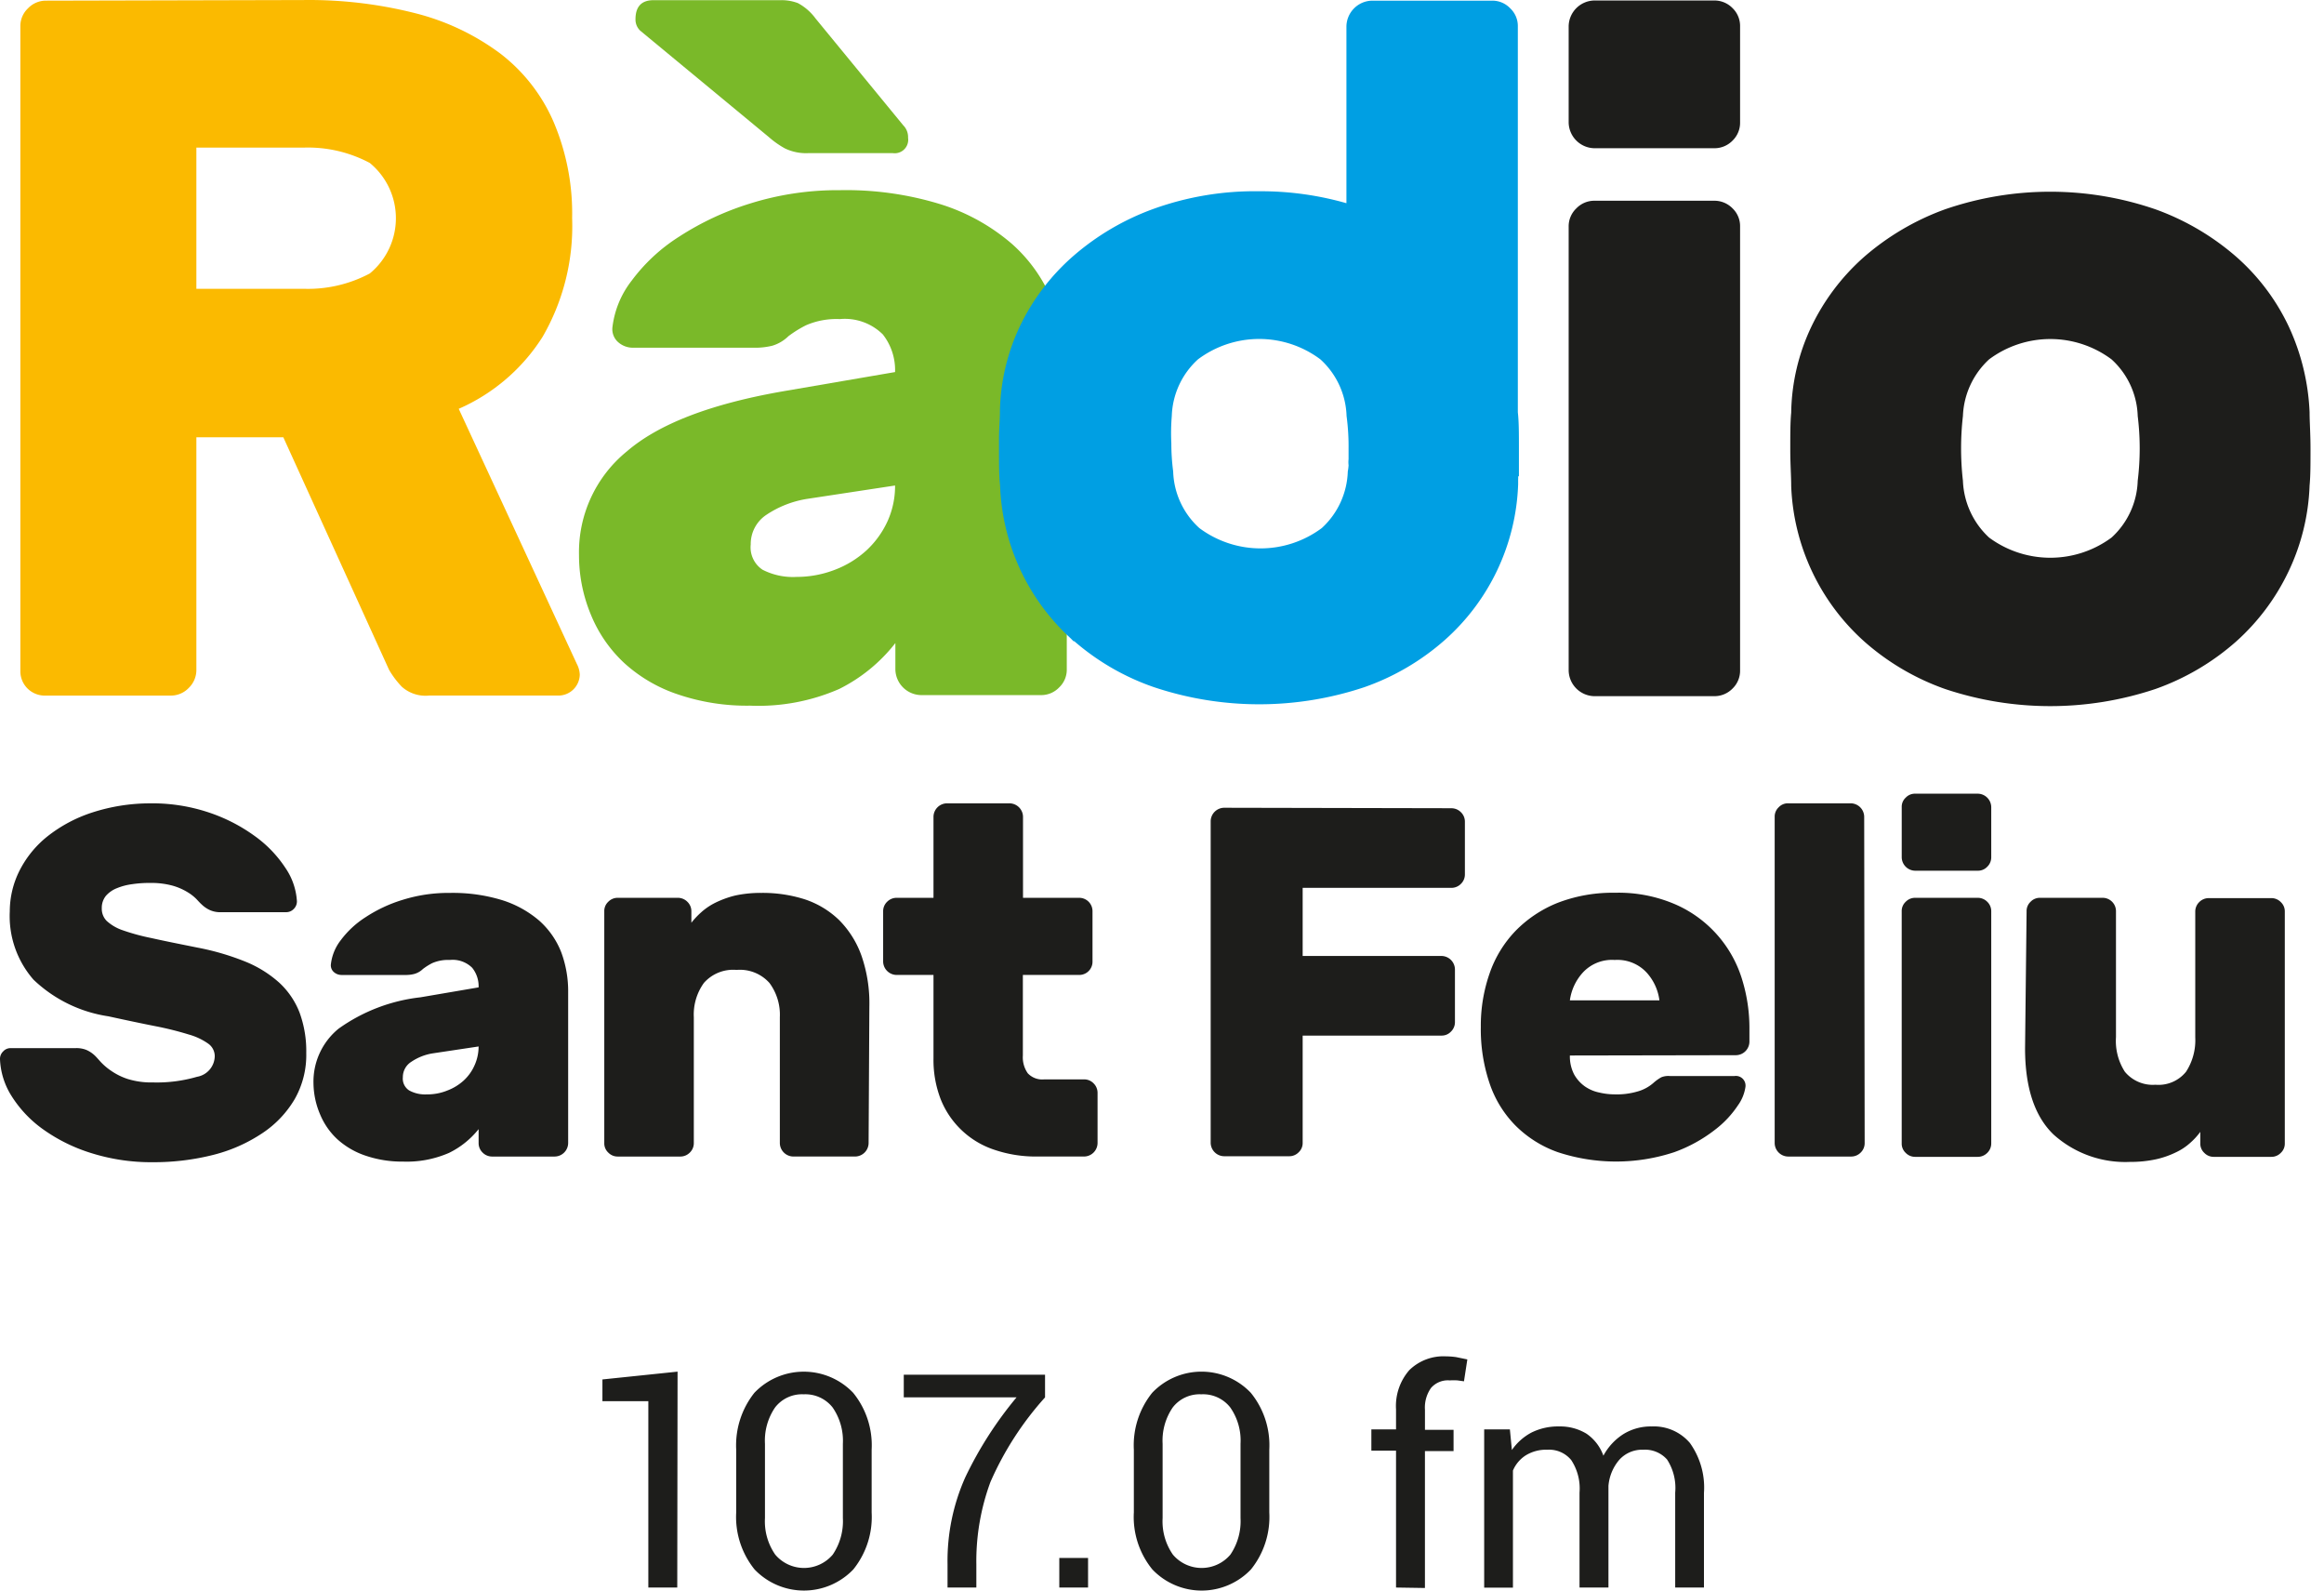
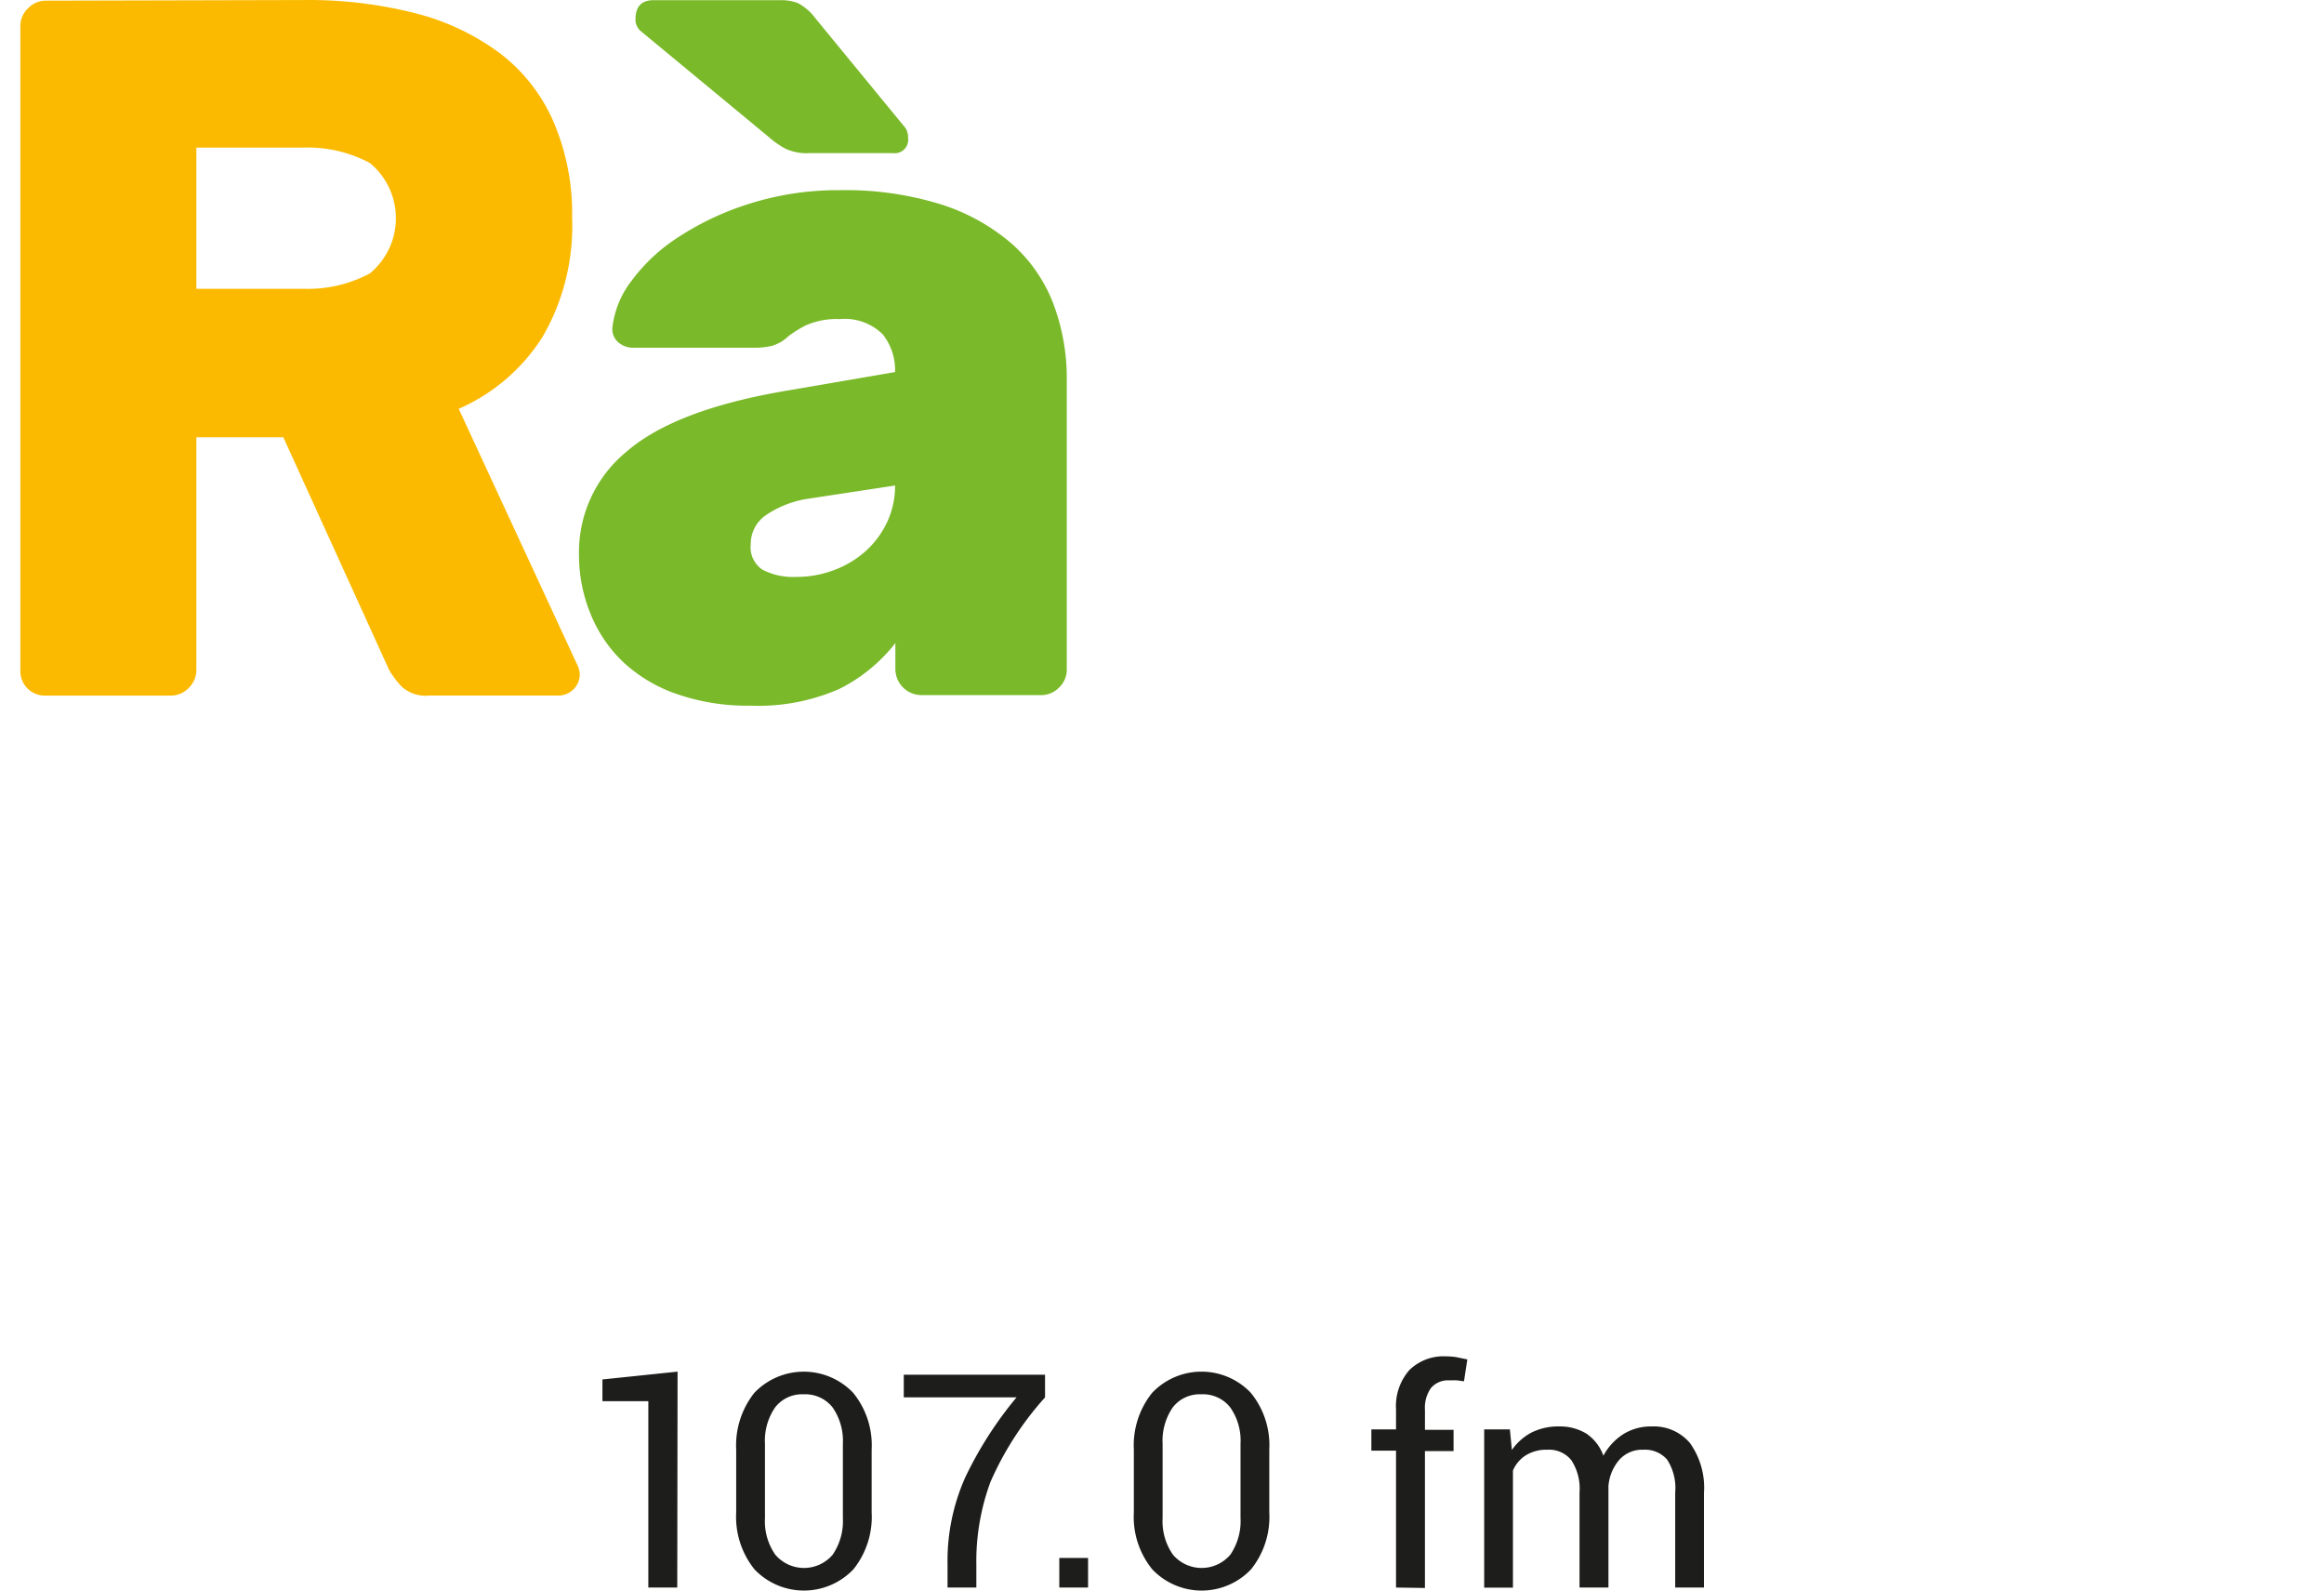
<svg xmlns="http://www.w3.org/2000/svg" width="114" height="78" fill="none">
-   <path d="M7.38 39.395a8.74 8.74 0 0 1 2.869.45 8.304 8.304 0 0 1 2.252 1.157 5.93 5.93 0 0 1 1.501 1.562c.333.484.527 1.05.563 1.636a.52.52 0 0 1-.157.376.51.51 0 0 1-.36.157h-3.191a1.24 1.24 0 0 1-.548-.097 1.45 1.45 0 0 1-.428-.293c-.053-.045-.128-.128-.233-.24a2.185 2.185 0 0 0-.45-.353 2.923 2.923 0 0 0-.751-.323 3.963 3.963 0 0 0-1.074-.128 5.6 5.6 0 0 0-.886.06c-.258.033-.51.098-.75.196-.208.08-.393.209-.541.375a.931.931 0 0 0-.203.608.849.849 0 0 0 .233.616 2.2 2.2 0 0 0 .75.45c.473.167.958.3 1.45.398.6.135 1.35.285 2.252.466.8.151 1.585.38 2.342.683a5.662 5.662 0 0 1 1.675 1.036c.44.405.781.906.998 1.464.232.637.344 1.312.33 1.99a4.369 4.369 0 0 1-.563 2.252 5.119 5.119 0 0 1-1.576 1.667 7.726 7.726 0 0 1-2.388 1.066c-.981.25-1.99.373-3.003.368a9.796 9.796 0 0 1-3.003-.443 8.26 8.26 0 0 1-2.358-1.157 5.79 5.79 0 0 1-1.554-1.629A3.641 3.641 0 0 1 0 51.941a.503.503 0 0 1 .158-.383.48.48 0 0 1 .353-.158h3.198c.182-.008.364.023.533.09.143.064.275.15.39.256.068.06.166.172.293.315.158.17.334.321.526.45.254.175.532.312.826.406.399.12.814.176 1.231.165.73.02 1.46-.074 2.162-.278a1.044 1.044 0 0 0 .864-1.013.752.752 0 0 0-.316-.608 3.056 3.056 0 0 0-.953-.45 15.835 15.835 0 0 0-1.622-.406c-.653-.128-1.434-.293-2.327-.488a6.757 6.757 0 0 1-3.671-1.795A4.73 4.73 0 0 1 .48 44.696a4.452 4.452 0 0 1 .48-2.005c.332-.652.8-1.226 1.374-1.681a7.042 7.042 0 0 1 2.185-1.164c.924-.3 1.89-.452 2.86-.45zM15.377 53.105a3.348 3.348 0 0 1 1.23-2.658 8.544 8.544 0 0 1 4.018-1.54l2.852-.487a1.442 1.442 0 0 0-.315-.961 1.36 1.36 0 0 0-1.096-.383 1.936 1.936 0 0 0-.87.158 3.004 3.004 0 0 0-.451.285.998.998 0 0 1-.413.24c-.152.04-.309.057-.466.053h-3.1a.57.57 0 0 1-.398-.15.444.444 0 0 1-.135-.39 2.35 2.35 0 0 1 .488-1.172 4.602 4.602 0 0 1 1.208-1.119 7.022 7.022 0 0 1 1.832-.856 7.506 7.506 0 0 1 2.305-.337 8.257 8.257 0 0 1 2.583.36 5.166 5.166 0 0 1 1.817 1.013c.47.423.836.95 1.066 1.54.232.63.346 1.296.338 1.967v7.387a.668.668 0 0 1-.661.661h-3.07a.653.653 0 0 1-.466-.195.64.64 0 0 1-.195-.466v-.683c-.391.49-.886.888-1.45 1.164a5.18 5.18 0 0 1-2.252.428 5.547 5.547 0 0 1-1.87-.3 3.895 3.895 0 0 1-1.366-.804 3.468 3.468 0 0 1-.84-1.216 3.986 3.986 0 0 1-.323-1.54zm5.563.563c.342.004.681-.06.998-.188.3-.112.575-.28.811-.495.228-.211.41-.467.533-.751.129-.288.195-.6.195-.916l-2.252.338c-.38.06-.74.204-1.058.42a.886.886 0 0 0-.406.75.69.69 0 0 0 .308.647c.266.145.568.212.87.195zM42.608 56.055a.668.668 0 0 1-.66.66h-3.034a.668.668 0 0 1-.66-.66v-6.171a2.613 2.613 0 0 0-.511-1.682 1.943 1.943 0 0 0-1.614-.638 1.913 1.913 0 0 0-1.6.638 2.65 2.65 0 0 0-.495 1.682v6.171a.64.64 0 0 1-.195.466.653.653 0 0 1-.466.195h-3.07a.637.637 0 0 1-.466-.195.615.615 0 0 1-.195-.466V44.688a.617.617 0 0 1 .195-.465.638.638 0 0 1 .465-.195h2.951a.655.655 0 0 1 .465.195.637.637 0 0 1 .196.465v.563c.146-.187.31-.36.488-.518.212-.189.45-.348.706-.473.307-.149.629-.265.96-.345.422-.09.853-.132 1.284-.128.729-.008 1.454.1 2.148.323.624.21 1.193.556 1.666 1.014a4.714 4.714 0 0 1 1.089 1.734c.278.8.41 1.645.39 2.493l-.037 6.704zM50.175 51.76c-.022.31.063.617.24.872a.97.97 0 0 0 .804.3h1.96a.637.637 0 0 1 .465.195.652.652 0 0 1 .195.466v2.462a.668.668 0 0 1-.66.66h-2.313a6.306 6.306 0 0 1-2.087-.33 4.272 4.272 0 0 1-2.628-2.462 5.338 5.338 0 0 1-.36-2.012v-4.1h-1.81a.668.668 0 0 1-.66-.66v-2.463a.638.638 0 0 1 .195-.465.652.652 0 0 1 .465-.195h1.81v-3.98a.668.668 0 0 1 .653-.653h3.078a.668.668 0 0 1 .66.653v3.98h2.756a.653.653 0 0 1 .653.66v2.463a.646.646 0 0 1-.4.61.653.653 0 0 1-.253.05h-2.763v3.95zM71.198 39.636a.653.653 0 0 1 .465.195.639.639 0 0 1 .195.465v2.583a.64.64 0 0 1-.195.465.653.653 0 0 1-.465.196H63.9v3.34h6.81a.668.668 0 0 1 .66.661v2.583a.64.64 0 0 1-.195.465.623.623 0 0 1-.465.196H63.9v5.255a.616.616 0 0 1-.195.466.637.637 0 0 1-.458.195h-3.199a.668.668 0 0 1-.66-.66V40.273a.668.668 0 0 1 .66-.661l11.15.023zM77.008 51.76c-.01.324.063.644.21.932.13.231.31.431.526.585.213.147.453.25.706.3.246.059.498.089.75.09.391.013.782-.038 1.157-.15.277-.081.533-.222.75-.412.12-.108.25-.201.39-.278a.93.93 0 0 1 .414-.06h3.176a.473.473 0 0 1 .533.533c-.047.322-.17.629-.36.893a4.96 4.96 0 0 1-1.142 1.216c-.6.465-1.268.833-1.982 1.09a9.115 9.115 0 0 1-5.728 0 5.55 5.55 0 0 1-2.073-1.307 5.383 5.383 0 0 1-1.268-2.072 8.257 8.257 0 0 1-.428-2.756 7.763 7.763 0 0 1 .428-2.62c.266-.78.699-1.492 1.268-2.087a6.008 6.008 0 0 1 2.073-1.382 7.509 7.509 0 0 1 2.823-.495 7.005 7.005 0 0 1 3.003.593 5.878 5.878 0 0 1 3.228 3.679c.234.764.353 1.558.353 2.357v.683a.669.669 0 0 1-.66.654l-8.147.015zm2.2-4.684a1.944 1.944 0 0 0-1.562.615c-.347.38-.57.857-.638 1.367H81.4a2.493 2.493 0 0 0-.63-1.367 1.953 1.953 0 0 0-1.562-.615zM91.468 56.055a.637.637 0 0 1-.195.466.652.652 0 0 1-.465.195h-3.094a.668.668 0 0 1-.66-.66V40.048a.623.623 0 0 1 .195-.458.615.615 0 0 1 .465-.196h3.071a.668.668 0 0 1 .66.654l.023 16.006zM97.677 42.046a.64.64 0 0 1-.195.458.623.623 0 0 1-.465.195h-3.071a.668.668 0 0 1-.66-.653v-2.47a.6.6 0 0 1 .195-.459.616.616 0 0 1 .465-.195h3.07a.668.668 0 0 1 .661.654v2.47zm0 14.024a.637.637 0 0 1-.195.466.655.655 0 0 1-.465.195h-3.071a.638.638 0 0 1-.465-.195.616.616 0 0 1-.196-.466V44.688a.614.614 0 0 1 .196-.465.638.638 0 0 1 .465-.195h3.07a.655.655 0 0 1 .466.195.639.639 0 0 1 .195.465V56.07zM99.411 44.688a.617.617 0 0 1 .195-.465.623.623 0 0 1 .458-.195h3.078a.655.655 0 0 1 .654.66v6.172a2.792 2.792 0 0 0 .435 1.697 1.776 1.776 0 0 0 1.502.638 1.735 1.735 0 0 0 1.501-.639c.323-.5.48-1.087.451-1.681v-6.172a.645.645 0 0 1 .195-.465.654.654 0 0 1 .465-.195h3.071a.64.64 0 0 1 .465.195.616.616 0 0 1 .196.465V56.07a.613.613 0 0 1-.196.466.634.634 0 0 1-.465.195h-2.83a.634.634 0 0 1-.458-.195.616.616 0 0 1-.196-.466v-.563a3.411 3.411 0 0 1-.48.526 2.842 2.842 0 0 1-.691.465 4.411 4.411 0 0 1-.968.345c-.429.094-.868.14-1.307.136a5.257 5.257 0 0 1-3.754-1.344c-.93-.896-1.396-2.305-1.396-4.227l.075-6.72z" fill="#1D1D1B" />
  <path d="M44.312 6.15a.819.819 0 0 1 .232.609.661.661 0 0 1-.75.75h-4.13a2.387 2.387 0 0 1-1.163-.232 4.502 4.502 0 0 1-.796-.563l-6.3-5.21a.75.75 0 0 1-.232-.556c0-.623.293-.939.886-.939h6.216c.295-.009.588.04.864.143.34.183.635.44.863.75l4.31 5.249z" fill="#7AB929" />
-   <path d="M85.357 6.008a1.218 1.218 0 0 1-.368.886 1.238 1.238 0 0 1-.893.375H78.21a1.284 1.284 0 0 1-1.262-1.26V1.285A1.284 1.284 0 0 1 78.21.024h5.886a1.239 1.239 0 0 1 .893.376 1.217 1.217 0 0 1 .368.886v4.722zM85.357 32.879a1.214 1.214 0 0 1-.368.885 1.24 1.24 0 0 1-.893.376H78.21a1.284 1.284 0 0 1-1.262-1.261V11.106a1.21 1.21 0 0 1 .376-.886 1.223 1.223 0 0 1 .886-.376h5.886a1.24 1.24 0 0 1 .893.376 1.203 1.203 0 0 1 .368.886v21.773zM113.293 20.213c0 .473.045 1.066.045 1.802s0 1.329-.045 1.794a10.641 10.641 0 0 1-1.028 4.204 10.869 10.869 0 0 1-2.568 3.44 12.009 12.009 0 0 1-3.964 2.334 16.262 16.262 0 0 1-10.323 0 12.01 12.01 0 0 1-3.942-2.312 10.774 10.774 0 0 1-3.604-7.643c0-.466-.045-1.066-.045-1.795 0-.728 0-1.329.045-1.802.023-1.455.359-2.89.984-4.204a10.766 10.766 0 0 1 2.59-3.431 12.59 12.59 0 0 1 3.972-2.335 15.863 15.863 0 0 1 10.323 0 12.428 12.428 0 0 1 3.972 2.335 10.52 10.52 0 0 1 2.575 3.431 11.07 11.07 0 0 1 1.013 4.182zm-17.005 3.363a4.002 4.002 0 0 0 1.284 2.786 5.052 5.052 0 0 0 6.006 0 3.933 3.933 0 0 0 1.284-2.785 12.98 12.98 0 0 0 0-3.176 3.916 3.916 0 0 0-1.284-2.778 5.022 5.022 0 0 0-6.006 0 3.98 3.98 0 0 0-1.284 2.778 14.03 14.03 0 0 0 0 3.175z" fill="#1D1D1B" />
  <path d="M14.889.002c1.857-.025 3.71.195 5.51.653 1.494.38 2.9 1.048 4.137 1.967a8.455 8.455 0 0 1 2.613 3.341c.638 1.496.95 3.111.916 4.737a10.833 10.833 0 0 1-1.45 5.819 9.264 9.264 0 0 1-4.113 3.529l5.796 12.515c.085.16.133.337.142.518a1.05 1.05 0 0 1-1.028 1.029h-6.367a1.744 1.744 0 0 1-1.329-.428 4.348 4.348 0 0 1-.63-.833l-5.188-11.405H9.633V32.85a1.224 1.224 0 0 1-.375.886 1.209 1.209 0 0 1-.886.375H2.253a1.21 1.21 0 0 1-.878-.323 1.193 1.193 0 0 1-.376-.886V1.293a1.194 1.194 0 0 1 .376-.886A1.209 1.209 0 0 1 2.26.032L14.89.002zm-5.256 14.16h5.256a6.45 6.45 0 0 0 3.25-.751 3.507 3.507 0 0 0 0-5.42 6.45 6.45 0 0 0-3.25-.752H9.633v6.923z" fill="#FBBA00" />
  <path d="M28.402 27.218a6.375 6.375 0 0 1 2.357-5.09c1.567-1.347 4.127-2.328 7.68-2.944l5.467-.938a2.83 2.83 0 0 0-.601-1.847 2.651 2.651 0 0 0-2.11-.751 3.756 3.756 0 0 0-1.651.3 5.523 5.523 0 0 0-.871.54 1.915 1.915 0 0 1-.789.466 3.5 3.5 0 0 1-.893.098H31.06a1.09 1.09 0 0 1-.751-.285.849.849 0 0 1-.263-.751c.105-.822.429-1.6.939-2.252a8.673 8.673 0 0 1 2.312-2.148 13.999 13.999 0 0 1 3.499-1.636 14.392 14.392 0 0 1 4.414-.654 15.765 15.765 0 0 1 4.955.699 9.862 9.862 0 0 1 3.484 1.944 7.508 7.508 0 0 1 2.027 2.943c.447 1.2.669 2.473.653 3.754v14.16a1.193 1.193 0 0 1-.375.886 1.21 1.21 0 0 1-.886.375h-5.886a1.284 1.284 0 0 1-1.261-1.261v-1.291a8.04 8.04 0 0 1-2.756 2.252 9.88 9.88 0 0 1-4.37.818c-1.214.02-2.423-.17-3.573-.563a7.352 7.352 0 0 1-2.613-1.539 6.682 6.682 0 0 1-1.614-2.335 7.584 7.584 0 0 1-.593-2.95zm10.646 1.073a5.197 5.197 0 0 0 1.914-.353 4.833 4.833 0 0 0 1.547-.953 4.504 4.504 0 0 0 1.029-1.427c.247-.55.373-1.146.368-1.749l-4.295.653a5 5 0 0 0-2.034.796 1.713 1.713 0 0 0-.751 1.442 1.314 1.314 0 0 0 .578 1.238 3.267 3.267 0 0 0 1.674.353h-.03z" fill="#7AB929" />
-   <path d="M74.508 23.344v-1.367c0-.713 0-1.299-.053-1.757V1.293a1.193 1.193 0 0 0-.375-.886 1.209 1.209 0 0 0-.886-.375h-5.886a1.284 1.284 0 0 0-1.261 1.261v8.672a15.264 15.264 0 0 0-4.295-.586c-1.76-.025-3.51.268-5.165.863a12.47 12.47 0 0 0-3.964 2.335 10.684 10.684 0 0 0-2.598 3.431 10.158 10.158 0 0 0-.976 4.205c0 .368-.045.81-.045 1.336V22.014c0 .752 0 1.33.053 1.795a10.676 10.676 0 0 0 3.183 7.23l.285.27.135.136h.038a11.856 11.856 0 0 0 3.904 2.252 16.284 16.284 0 0 0 10.33 0 11.884 11.884 0 0 0 3.942-2.313 10.699 10.699 0 0 0 3.596-7.635v-.248a.68.68 0 0 0 0-.127.36.36 0 0 1 .038-.03zM57.48 20.4a3.92 3.92 0 0 1 1.284-2.777 5.007 5.007 0 0 1 6.006 0 3.918 3.918 0 0 1 1.284 2.777c.07.526.103 1.055.098 1.585v.533a1.247 1.247 0 0 0 0 .293 2.03 2.03 0 0 1-.038.307 3.927 3.927 0 0 1-1.276 2.778 5.023 5.023 0 0 1-6.006 0 3.904 3.904 0 0 1-1.284-2.778c-.06-.455-.09-.914-.09-1.374-.022-.448-.015-.896.022-1.343z" fill="#009FE3" />
  <path d="M33.222 77.85h-1.419v-9.137h-2.252v-1.066l3.686-.383-.015 10.586zM42.757 74.164a4.099 4.099 0 0 1-.9 2.8 3.349 3.349 0 0 1-4.843 0 4.1 4.1 0 0 1-.901-2.8v-3.07a4.144 4.144 0 0 1 .893-2.793 3.35 3.35 0 0 1 4.843 0c.64.785.963 1.781.908 2.793v3.07zm-1.411-3.363a2.876 2.876 0 0 0-.503-1.78 1.705 1.705 0 0 0-1.42-.645 1.666 1.666 0 0 0-1.403.645 2.876 2.876 0 0 0-.496 1.78v3.649c-.036.635.141 1.263.503 1.786a1.847 1.847 0 0 0 2.823 0c.356-.528.53-1.158.496-1.794v-3.641zM51.264 68.526a15.437 15.437 0 0 0-2.68 4.151 11.218 11.218 0 0 0-.691 4.032v1.141H46.48v-1.14a10.047 10.047 0 0 1 .871-4.265 18.675 18.675 0 0 1 2.515-3.92h-5.533v-1.11h6.93v1.11zM53.373 77.85h-1.411v-1.449h1.411v1.45zM62.263 74.164a4.1 4.1 0 0 1-.9 2.8 3.339 3.339 0 0 1-4.836 0 4.07 4.07 0 0 1-.908-2.8v-3.07a4.107 4.107 0 0 1 .9-2.793 3.339 3.339 0 0 1 4.836 0c.64.785.963 1.781.908 2.793v3.07zm-1.411-3.363a2.83 2.83 0 0 0-.503-1.78 1.69 1.69 0 0 0-1.42-.645 1.667 1.667 0 0 0-1.403.645 2.875 2.875 0 0 0-.496 1.78v3.648c-.036.636.141 1.264.503 1.787a1.847 1.847 0 0 0 2.823 0c.356-.528.53-1.158.496-1.794v-3.641zM68.48 77.85V71.14h-1.21v-1.044h1.21v-.984a2.673 2.673 0 0 1 .652-1.922 2.395 2.395 0 0 1 1.81-.675c.163.001.326.014.488.037l.548.113-.165 1.073-.316-.044a3.096 3.096 0 0 0-.382 0 1.096 1.096 0 0 0-.916.367 1.659 1.659 0 0 0-.3 1.074v.984h1.403v1.043h-1.404v6.712l-1.419-.022zM74.065 70.095l.098 1.013c.246-.359.576-.652.96-.856a2.92 2.92 0 0 1 1.36-.3c.47-.011.933.111 1.336.353a2.2 2.2 0 0 1 .833 1.081c.229-.427.562-.788.969-1.051.42-.261.909-.394 1.404-.383a2.32 2.32 0 0 1 1.87.81c.507.712.752 1.577.69 2.448v4.64h-1.411v-4.654a2.56 2.56 0 0 0-.399-1.622 1.44 1.44 0 0 0-1.17-.48 1.503 1.503 0 0 0-1.18.502 2.252 2.252 0 0 0-.525 1.27v4.984h-1.419v-4.654a2.53 2.53 0 0 0-.405-1.592 1.396 1.396 0 0 0-1.164-.51 1.906 1.906 0 0 0-1.059.27c-.284.178-.507.44-.638.75v5.744h-1.411v-7.763h1.261z" fill="#1D1D1B" />
</svg>